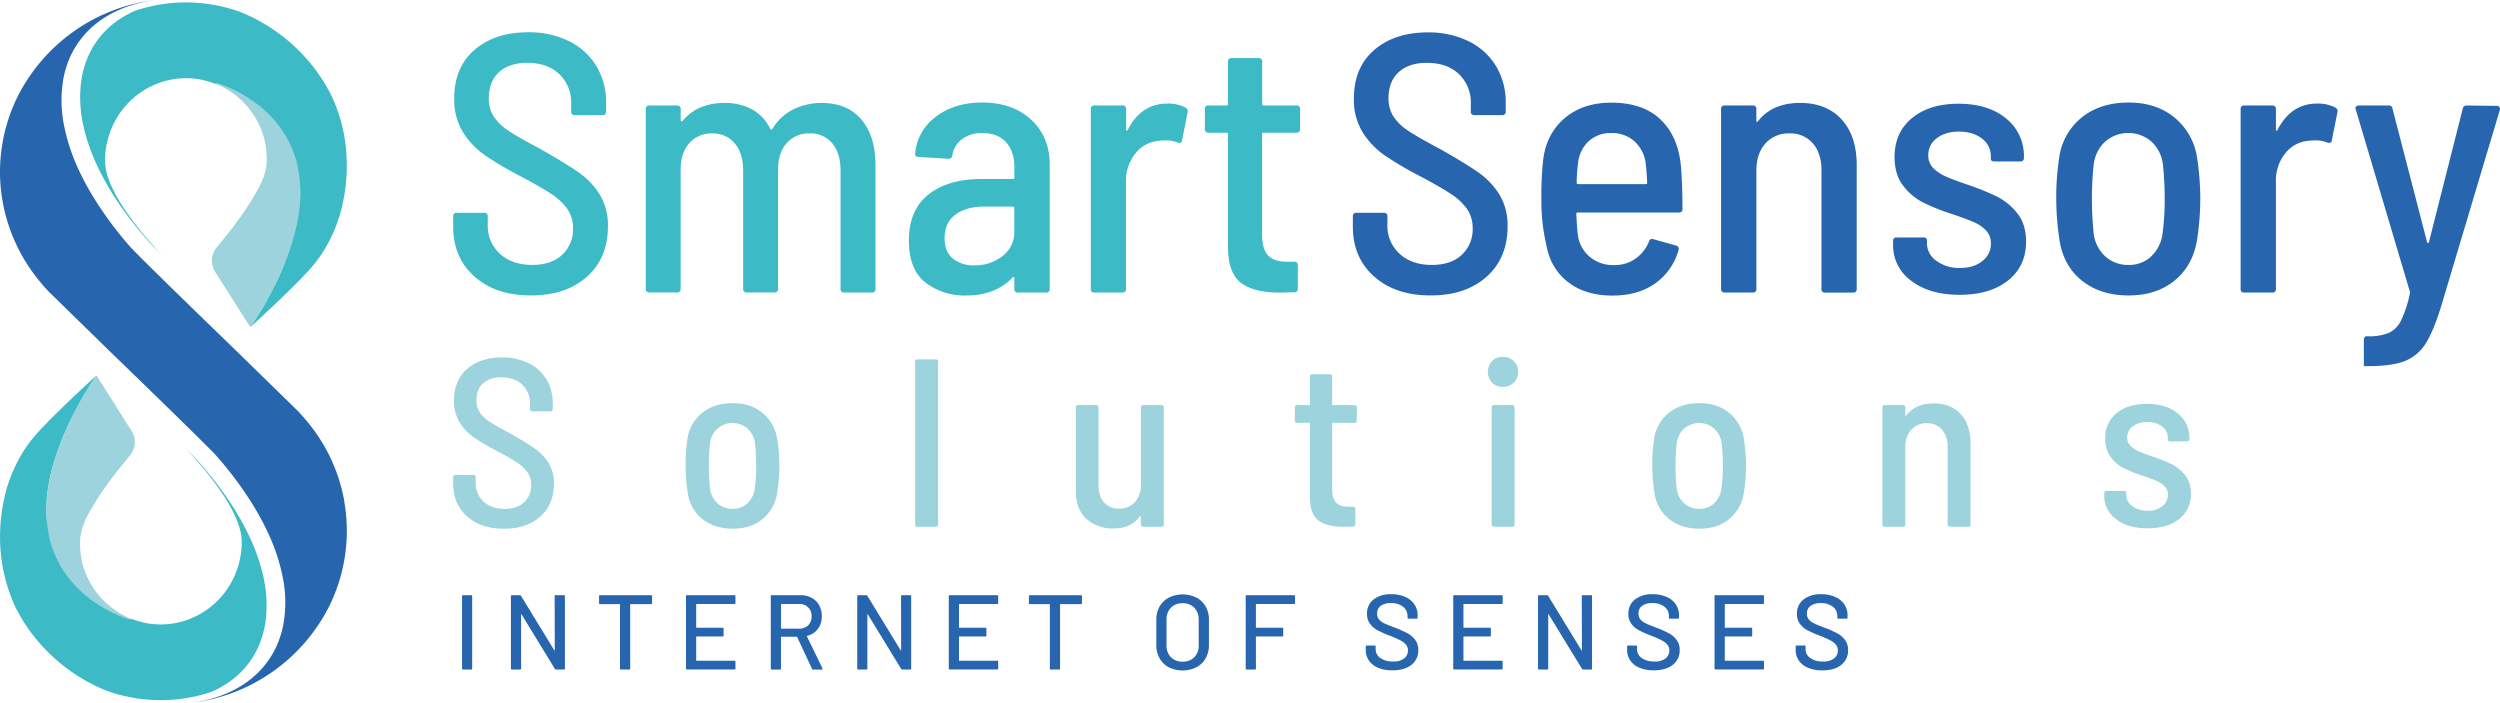
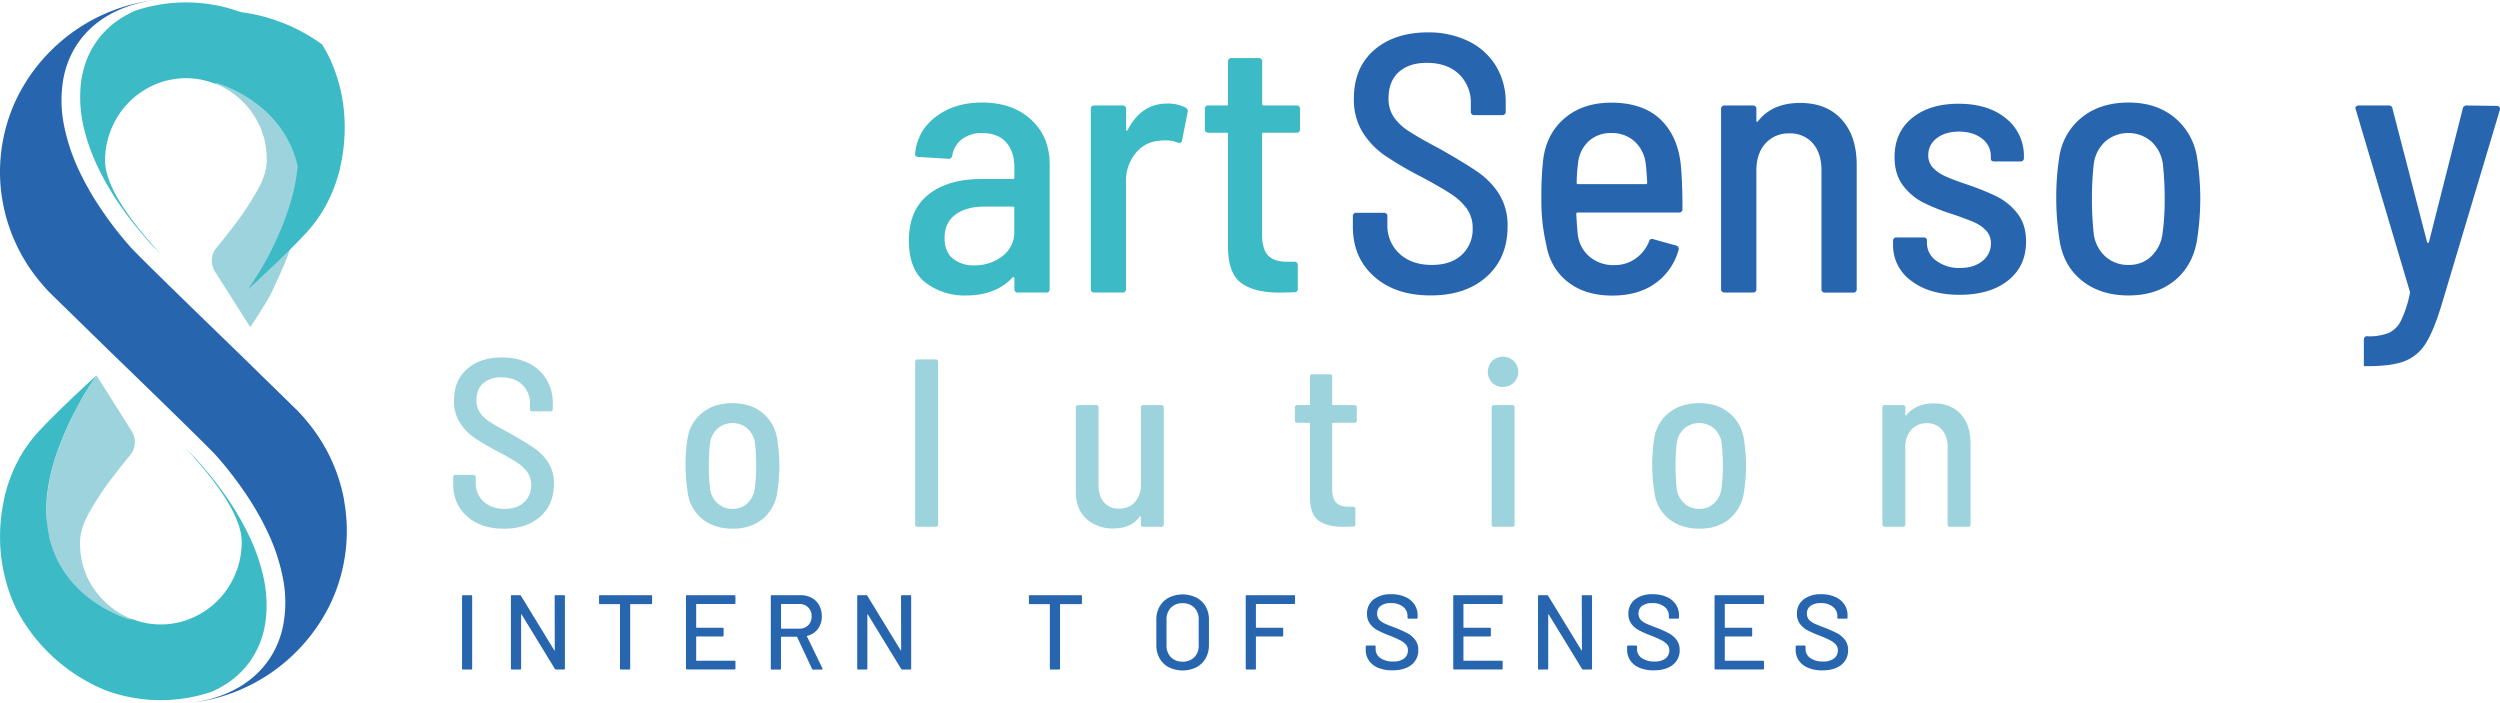
<svg xmlns="http://www.w3.org/2000/svg" id="Livello_1" data-name="Livello 1" viewBox="0 0 1129.968 317.66" version="1.1" width="1129.968" height="317.66">
  <defs id="defs4">
    <style id="style2">.cls-1{fill:#3cbac5;}.cls-2{fill:#2765ae;}.cls-3{fill:#9cd3dc;}</style>
  </defs>
  <title id="title6">SSS-Logo-sx-esteso</title>
-   <path class="cls-1" d="m 214.477,125 q -9.63,-8.55 -9.63,-22.51 v -4.64 a 1.47,1.47 0 0 1 1.66,-1.66 h 12.29 a 1.47,1.47 0 0 1 1.66,1.66 v 3.82 a 17,17 0 0 0 5.48,13 q 5.48,5.07 14.62,5.07 8.64,0 13.54,-4.57 a 15.69,15.69 0 0 0 4.9,-12 15,15 0 0 0 -2.49,-8.63 26.16,26.16 0 0 0 -7.23,-6.81 q -4.73,-3.15 -13.87,-8 a 156.91,156.91 0 0 1 -16.11,-9.47 36,36 0 0 1 -10,-10.47 28,28 0 0 1 -4,-15.28 q 0,-14 9.14,-21.93 9.14,-7.93 24.09,-8 a 41.11,41.11 0 0 1 18.61,4 29.68,29.68 0 0 1 12.41,11.27 31.43,31.43 0 0 1 4.4,16.7 v 3.82 a 1.47,1.47 0 0 1 -1.66,1.66 h -12.46 a 1.47,1.47 0 0 1 -1.66,-1.66 v -3.52 a 17.7,17.7 0 0 0 -5.31,-13.29 q -5.32,-5.15 -14.62,-5.15 -8,0 -12.62,4.15 -4.62,4.15 -4.68,11.8 a 14.92,14.92 0 0 0 2.33,8.47 23.65,23.65 0 0 0 6.89,6.48 q 4.57,3 13.7,7.81 11.46,6.48 17.44,10.63 a 34.54,34.54 0 0 1 9.74,10.1 26.74,26.74 0 0 1 3.74,14.45 q 0,14.29 -9.47,22.76 -9.47,8.47 -25.25,8.47 -15.94,0.03 -25.58,-8.53 z" id="path8" />
-   <path class="cls-1" d="m 389.307,53.99 q 6.39,7.48 6.4,20.76 v 55.81 a 1.47,1.47 0 0 1 -1.66,1.66 h -12.47 a 1.47,1.47 0 0 1 -1.66,-1.66 V 77.08 q 0,-7.8 -3.74,-12.29 a 12.58,12.58 0 0 0 -10.24,-4.48 13.2,13.2 0 0 0 -10.38,4.4 q -3.91,4.4 -3.91,12 v 53.82 a 1.47,1.47 0 0 1 -1.66,1.66 h -12.43 a 1.47,1.47 0 0 1 -1.66,-1.66 V 77.08 q 0,-7.8 -3.82,-12.29 a 12.65,12.65 0 0 0 -10.14,-4.48 13.2,13.2 0 0 0 -10.38,4.4 q -3.91,4.4 -3.91,12 v 53.82 a 1.47,1.47 0 0 1 -1.66,1.66 h -12.44 a 1.47,1.47 0 0 1 -1.66,-1.66 V 49.34 a 1.47,1.47 0 0 1 1.66,-1.66 h 12.46 a 1.47,1.47 0 0 1 1.66,1.66 v 5 a 0.56,0.56 0 0 0 0.25,0.5 c 0.16,0.11 0.36,0.05 0.58,-0.17 q 6.81,-8.14 18.93,-8.14 a 25.36,25.36 0 0 1 12.63,3 19.68,19.68 0 0 1 8.14,8.8 c 0.33,0.44 0.66,0.39 1,-0.17 a 22.45,22.45 0 0 1 9.55,-8.8 28.69,28.69 0 0 1 12.54,-2.82 q 11.65,-0.02 18.02,7.45 z" id="path10" />
  <path class="cls-1" d="m 466.047,54.08 q 8.38,7.73 8.39,20.18 v 56.31 a 1.47,1.47 0 0 1 -1.66,1.66 h -12.63 a 1.47,1.47 0 0 1 -1.66,-1.66 v -4.82 c 0,-0.56 -0.28,-0.66 -0.83,-0.33 q -7.64,8.14 -21.1,8.14 a 28.94,28.94 0 0 1 -18.19,-5.81 q -7.56,-5.82 -7.56,-19.1 0,-13.62 8.8,-20.68 8.8,-7.06 24.09,-7.06 h 14.12 a 0.59,0.59 0 0 0 0.66,-0.66 V 75.6 q 0,-7.14 -3.74,-11.29 -3.74,-4.15 -10.71,-4.16 a 14.7,14.7 0 0 0 -9.22,2.74 11.53,11.53 0 0 0 -4.4,7.39 1.58,1.58 0 0 1 -1.83,1.49 l -13.45,-0.83 a 1.76,1.76 0 0 1 -1.16,-0.42 1,1 0 0 1 -0.33,-1.08 23,23 0 0 1 9.39,-16.7 q 8.38,-6.39 20.85,-6.4 13.78,0.01 22.17,7.74 z m -13,61.71 a 13.33,13.33 0 0 0 5.4,-11.13 V 94.03 a 0.59,0.59 0 0 0 -0.66,-0.66 h -12.75 q -8.31,0 -13.21,3.65 -4.9,3.65 -4.89,10.63 0,6.14 3.74,9.22 a 14.78,14.78 0 0 0 9.72,3.07 20.23,20.23 0 0 0 12.69,-4.15 z" id="path12" />
  <path class="cls-1" d="m 535.937,48.68 a 1.79,1.79 0 0 1 0.83,2.16 l -2.49,12.62 q -0.17,1.5 -2,1 a 13.6,13.6 0 0 0 -5.65,-1 17,17 0 0 0 -2.66,0.17 14.87,14.87 0 0 0 -10.71,5.65 19.47,19.47 0 0 0 -4.32,12.79 v 48.5 a 1.47,1.47 0 0 1 -1.66,1.66 h -12.58 a 1.47,1.47 0 0 1 -1.66,-1.66 V 49.34 a 1.47,1.47 0 0 1 1.66,-1.66 h 12.63 a 1.47,1.47 0 0 1 1.66,1.66 v 9.14 c 0,0.33 0.08,0.53 0.25,0.58 0.17,0.05 0.3,0 0.42,-0.25 q 6.14,-12 17.94,-12 a 17.1,17.1 0 0 1 8.34,1.87 z" id="path14" />
  <path class="cls-1" d="m 585.937,59.98 h -14.83 a 0.59,0.59 0 0 0 -0.66,0.66 v 45.21 q 0,6.81 2.74,9.64 2.74,2.83 8.55,2.82 h 3.2 a 1.47,1.47 0 0 1 1.66,1.66 v 10.47 a 1.47,1.47 0 0 1 -1.66,1.66 l -6.48,0.16 q -11.63,0 -17.52,-4.4 -5.89,-4.4 -5.89,-16.36 V 60.64 a 0.59,0.59 0 0 0 -0.66,-0.66 h -8.14 a 1.47,1.47 0 0 1 -1.66,-1.66 v -9 a 1.47,1.47 0 0 1 1.66,-1.66 h 8.14 a 0.59,0.59 0 0 0 0.66,-0.66 V 27.91 a 1.47,1.47 0 0 1 1.66,-1.66 h 12.13 a 1.47,1.47 0 0 1 1.66,1.66 v 19.1 a 0.59,0.59 0 0 0 0.66,0.66 h 14.78 a 1.47,1.47 0 0 1 1.66,1.66 v 9 a 1.47,1.47 0 0 1 -1.66,1.65 z" id="path16" />
  <path class="cls-2" d="m 621.107,125 q -9.63,-8.55 -9.63,-22.51 v -4.64 a 1.47,1.47 0 0 1 1.66,-1.66 h 12.29 a 1.47,1.47 0 0 1 1.66,1.66 v 3.82 a 17,17 0 0 0 5.48,13 q 5.48,5.07 14.62,5.07 8.64,0 13.54,-4.57 a 15.69,15.69 0 0 0 4.9,-12 15,15 0 0 0 -2.49,-8.63 26.16,26.16 0 0 0 -7.23,-6.81 q -4.73,-3.15 -13.87,-8 a 156.91,156.91 0 0 1 -16.1,-9.45 36,36 0 0 1 -10,-10.43 28,28 0 0 1 -4,-15.28 q 0,-14 9.14,-21.93 9.14,-7.93 24.09,-8 a 41.11,41.11 0 0 1 18.61,4 29.68,29.68 0 0 1 12.39,11.21 31.43,31.43 0 0 1 4.4,16.7 v 3.82 a 1.47,1.47 0 0 1 -1.66,1.66 h -12.45 a 1.47,1.47 0 0 1 -1.66,-1.66 v -3.52 a 17.7,17.7 0 0 0 -5.31,-13.29 q -5.32,-5.15 -14.62,-5.15 -8,0 -12.62,4.15 -4.62,4.15 -4.65,11.79 a 14.92,14.92 0 0 0 2.34,8.5 23.65,23.65 0 0 0 6.89,6.48 q 4.57,3 13.7,7.81 11.41,6.46 17.41,10.61 a 34.54,34.54 0 0 1 9.73,10.1 26.74,26.74 0 0 1 3.74,14.45 q 0,14.29 -9.47,22.76 -9.47,8.47 -25.25,8.47 -15.95,0.03 -25.58,-8.53 z" id="path18" />
  <path class="cls-2" d="m 739.297,116.85 a 17.49,17.49 0 0 0 6.06,-7.72 1.39,1.39 0 0 1 2,-1 l 10.13,2.83 a 1.53,1.53 0 0 1 1.16,2.16 27.36,27.36 0 0 1 -10.55,15 q -7.73,5.48 -19.35,5.48 -12.3,0 -20.18,-6.23 -7.88,-6.23 -9.72,-17 a 87.21,87.21 0 0 1 -2.16,-20.6 147.36,147.36 0 0 1 0.83,-17.77 q 1.5,-11.62 9.72,-18.6 8.22,-6.98 21,-7 14.45,0 22.42,7.72 7.97,7.72 9.14,21.35 0.66,8 0.66,18.93 a 1.47,1.47 0 0 1 -1.66,1.66 h -45.67 a 0.59,0.59 0 0 0 -0.66,0.66 q 0.33,6.48 0.66,9.14 a 15.44,15.44 0 0 0 5.32,10.14 16.54,16.54 0 0 0 11.13,3.82 16.29,16.29 0 0 0 9.72,-2.97 z m -21.18,-53.07 a 15.5,15.5 0 0 0 -4.82,9.64 75.53,75.53 0 0 0 -0.66,9.14 0.59,0.59 0 0 0 0.66,0.66 h 30.56 a 0.59,0.59 0 0 0 0.66,-0.66 q -0.33,-6 -0.66,-8.47 a 16.14,16.14 0 0 0 -5,-10.13 15.07,15.07 0 0 0 -10.63,-3.82 14.41,14.41 0 0 0 -10.11,3.65 z" id="path20" />
  <path class="cls-2" d="m 832.397,53.99 q 6.81,7.48 6.81,20.6 v 56 a 1.47,1.47 0 0 1 -1.66,1.66 h -12.61 a 1.47,1.47 0 0 1 -1.66,-1.66 V 76.92 q 0,-7.63 -3.9,-12.13 a 13.27,13.27 0 0 0 -10.55,-4.48 13.86,13.86 0 0 0 -10.89,4.54 q -4.08,4.57 -4.07,12.21 v 53.49 a 1.47,1.47 0 0 1 -1.66,1.66 h -12.64 a 1.47,1.47 0 0 1 -1.66,-1.66 V 49.34 a 1.47,1.47 0 0 1 1.66,-1.66 h 12.63 a 1.47,1.47 0 0 1 1.66,1.66 v 5.15 c 0,0.33 0.08,0.52 0.25,0.58 0.17,0.06 0.36,-0.08 0.58,-0.41 q 6.48,-8.14 18.93,-8.14 11.97,0 18.78,7.47 z" id="path22" />
  <path class="cls-2" d="m 863.867,126.92 a 19.63,19.63 0 0 1 -8.22,-16.28 v -1.66 a 1.47,1.47 0 0 1 1.66,-1.66 h 12 q 1.66,0 1.66,1.33 v 1.33 a 9.64,9.64 0 0 0 4.24,7.89 17.11,17.11 0 0 0 10.71,3.24 q 6.31,0 10.13,-3.16 a 9.74,9.74 0 0 0 3.82,-7.81 8.27,8.27 0 0 0 -2.24,-6 16.93,16.93 0 0 0 -5.48,-3.74 q -3.24,-1.41 -9.55,-3.57 a 89.33,89.33 0 0 1 -13.2,-5.23 26.42,26.42 0 0 1 -9.26,-7.75 q -3.82,-5.07 -3.82,-12.87 0,-11.13 7.89,-17.61 7.89,-6.48 21,-6.48 13.45,0 21.51,6.65 a 21.51,21.51 0 0 1 8.06,17.44 v 0.33 a 1.47,1.47 0 0 1 -1.66,1.66 h -11.62 c -1.11,0 -1.66,-0.38 -1.66,-1.16 v -1.16 a 9.76,9.76 0 0 0 -4,-8 q -4,-3.15 -10.46,-3.16 -6.14,0 -10,3 a 9.29,9.29 0 0 0 -3.82,7.64 7.91,7.91 0 0 0 2.16,5.73 17.59,17.59 0 0 0 5.4,3.74 q 3.24,1.5 9.55,3.65 a 118.21,118.21 0 0 1 13.7,5.48 27.57,27.57 0 0 1 9.39,7.64 q 4,5 4,12.79 0,11.13 -8.14,17.61 -8.14,6.48 -21.93,6.48 -13.59,-0.02 -21.82,-6.33 z" id="path24" />
  <path class="cls-2" d="m 941.107,126.92 q -8.39,-6.64 -10.21,-18.27 a 122.35,122.35 0 0 1 -1.5,-18.77 118.21,118.21 0 0 1 1.33,-18.6 28.08,28.08 0 0 1 10.21,-18.2 q 8.38,-6.73 21.18,-6.73 12.45,0 20.68,6.73 a 28.92,28.92 0 0 1 10.22,18 123.56,123.56 0 0 1 1.49,18.6 125.54,125.54 0 0 1 -1.49,18.94 q -2,11.63 -10.22,18.27 -8.22,6.64 -20.68,6.65 -12.62,0.02 -21.01,-6.62 z m 31.15,-11 a 16.87,16.87 0 0 0 5.15,-10.14 113.7,113.7 0 0 0 1,-15.94 143.7,143.7 0 0 0 -0.83,-15.78 16.68,16.68 0 0 0 -5.23,-10.13 16,16 0 0 0 -20.76,0 16.67,16.67 0 0 0 -5.23,10.13 142.72,142.72 0 0 0 -0.83,15.78 144.21,144.21 0 0 0 0.83,15.94 16.67,16.67 0 0 0 5.23,10.14 15.16,15.16 0 0 0 10.55,3.82 14.41,14.41 0 0 0 10.12,-3.78 z" id="path26" />
-   <path class="cls-2" d="m 1055.647,48.68 a 1.79,1.79 0 0 1 0.83,2.16 l -2.54,12.62 q -0.17,1.5 -2,1 a 13.6,13.6 0 0 0 -5.65,-1 17,17 0 0 0 -2.66,0.17 14.87,14.87 0 0 0 -10.71,5.65 19.47,19.47 0 0 0 -4.23,12.79 v 48.5 a 1.47,1.47 0 0 1 -1.66,1.66 h -12.63 a 1.47,1.47 0 0 1 -1.66,-1.66 V 49.34 a 1.47,1.47 0 0 1 1.66,-1.66 h 12.63 a 1.47,1.47 0 0 1 1.66,1.66 v 9.14 c 0,0.33 0.08,0.53 0.25,0.58 0.17,0.05 0.3,0 0.42,-0.25 q 6.14,-12 17.94,-12 a 17.1,17.1 0 0 1 8.35,1.87 z" id="path28" />
  <path class="cls-2" d="m 1068.427,165.45 v -11.79 a 2,2 0 0 1 0.33,-1.16 c 0.22,-0.33 0.44,-0.5 0.66,-0.5 h 0.83 a 23.89,23.89 0 0 0 9.39,-1.5 11.79,11.79 0 0 0 5.57,-5.56 51.52,51.52 0 0 0 4,-12.21 c 0.11,-0.11 0.11,-0.44 0,-1 l -24.42,-82.22 -0.17,-0.5 c 0,-0.88 0.56,-1.33 1.66,-1.33 h 13.29 a 1.59,1.59 0 0 1 1.83,1.5 l 15.62,60.3 c 0.11,0.22 0.25,0.33 0.41,0.33 0.16,0 0.3,-0.11 0.41,-0.33 l 15.28,-60.3 a 1.71,1.71 0 0 1 1.83,-1.5 l 13.45,0.17 a 1.4,1.4 0 0 1 1.5,1.83 l -26.41,88.37 q -3.49,11.46 -7.06,17.11 a 19.55,19.55 0 0 1 -9.39,8 q -5.82,2.32 -16.61,2.33 h -2 z" id="path30" />
  <path class="cls-3" d="m 211.117,233.4 q -6.27,-5.56 -6.27,-14.64 v -3 a 1,1 0 0 1 1.09,-1.11 h 8 a 1,1 0 0 1 1.08,1.08 v 2.49 a 11,11 0 0 0 3.56,8.48 q 3.57,3.3 9.51,3.3 5.62,0 8.81,-3 a 10.22,10.22 0 0 0 3.19,-7.83 9.75,9.75 0 0 0 -1.62,-5.62 17.09,17.09 0 0 0 -4.7,-4.43 q -3.08,-2.05 -9,-5.19 a 101.59,101.59 0 0 1 -10.48,-6.16 23.34,23.34 0 0 1 -6.48,-6.81 18.22,18.22 0 0 1 -2.6,-9.94 q 0,-9.08 5.95,-14.27 5.95,-5.19 15.67,-5.19 a 26.71,26.71 0 0 1 12.1,2.6 19.28,19.28 0 0 1 8.05,7.29 20.48,20.48 0 0 1 2.87,10.86 v 2.54 a 1,1 0 0 1 -1.08,1.08 h -8.1 a 1,1 0 0 1 -1.13,-1.08 v -2.3 a 11.51,11.51 0 0 0 -3.46,-8.65 q -3.46,-3.35 -9.51,-3.35 a 11.9,11.9 0 0 0 -8.21,2.7 q -3,2.7 -3,7.67 a 9.71,9.71 0 0 0 1.51,5.51 15.42,15.42 0 0 0 4.48,4.22 q 3,1.94 8.92,5.08 7.46,4.22 11.35,6.91 a 22.47,22.47 0 0 1 6.32,6.61 17.38,17.38 0 0 1 2.43,9.4 q 0,9.3 -6.16,14.81 -6.16,5.51 -16.43,5.51 -10.39,0 -16.66,-5.57 z" id="path32" />
  <path class="cls-3" d="m 317.517,234.64 a 18.11,18.11 0 0 1 -6.65,-11.89 79.53,79.53 0 0 1 -1,-12.21 76.82,76.82 0 0 1 0.86,-12.11 18.25,18.25 0 0 1 6.65,-11.83 q 5.46,-4.38 13.78,-4.38 8.11,0 13.46,4.38 a 18.81,18.81 0 0 1 6.65,11.73 80.29,80.29 0 0 1 1,12.1 81.63,81.63 0 0 1 -1,12.32 18.74,18.74 0 0 1 -6.65,11.89 q -5.35,4.33 -13.46,4.32 -8.11,-0.01 -13.64,-4.32 z m 20.26,-7.13 a 11,11 0 0 0 3.35,-6.59 73.78,73.78 0 0 0 0.65,-10.37 93.26,93.26 0 0 0 -0.54,-10.27 10.85,10.85 0 0 0 -3.4,-6.59 10.42,10.42 0 0 0 -13.51,0 10.83,10.83 0 0 0 -3.4,6.59 92.31,92.31 0 0 0 -0.54,10.27 93.29,93.29 0 0 0 0.54,10.37 10.8,10.8 0 0 0 3.4,6.59 9.84,9.84 0 0 0 6.86,2.49 9.37,9.37 0 0 0 6.59,-2.49 z" id="path34" />
  <path class="cls-3" d="m 413.637,237.02 v -73.49 a 1,1 0 0 1 1.08,-1.08 h 8.22 a 1,1 0 0 1 1.08,1.08 v 73.49 a 1,1 0 0 1 -1.08,1.08 h -8.21 a 1,1 0 0 1 -1.09,-1.08 z" id="path36" />
  <path class="cls-3" d="m 516.747,183.09 h 8.19 a 1,1 0 0 1 1.08,1.08 v 52.85 a 1,1 0 0 1 -1.08,1.08 h -8.21 a 1,1 0 0 1 -1.08,-1.08 v -3.35 a 0.37,0.37 0 0 0 -0.16,-0.32 c -0.11,-0.07 -0.23,0 -0.38,0.11 q -3.77,5.39 -11.87,5.39 a 17.5,17.5 0 0 1 -12.16,-4.32 q -4.81,-4.32 -4.81,-12.54 v -37.82 a 1,1 0 0 1 1.08,-1.08 h 8.1 a 1,1 0 0 1 1.08,1.08 v 35 q 0,5.08 2.43,7.89 a 8.72,8.72 0 0 0 7,2.81 9,9 0 0 0 7.08,-3 11.65,11.65 0 0 0 2.65,-8 v -34.7 a 1,1 0 0 1 1.06,-1.08 z" id="path38" />
  <path class="cls-3" d="m 612.177,191.09 h -9.62 a 0.38,0.38 0 0 0 -0.43,0.43 v 29.4 q 0,4.43 1.78,6.27 1.78,1.84 5.57,1.84 h 2.05 a 1,1 0 0 1 1.08,1.08 v 6.81 a 1,1 0 0 1 -1.08,1.08 l -4.21,0.11 q -7.57,0 -11.4,-2.87 -3.83,-2.87 -3.84,-10.64 v -33.08 a 0.38,0.38 0 0 0 -0.43,-0.43 h -5.3 a 1,1 0 0 1 -1.08,-1.08 v -5.84 a 1,1 0 0 1 1.08,-1.08 h 5.3 a 0.38,0.38 0 0 0 0.43,-0.43 v -12.43 a 1,1 0 0 1 1.08,-1.08 h 7.89 a 1,1 0 0 1 1.08,1.08 v 12.43 a 0.38,0.38 0 0 0 0.43,0.43 h 9.62 a 1,1 0 0 1 1.08,1.08 v 5.84 a 1,1 0 0 1 -1.08,1.08 z" id="path40" />
  <path class="cls-3" d="m 674.427,172.99 a 7.19,7.19 0 0 1 0,-9.83 6.85,6.85 0 0 1 5,-1.89 6.81,6.81 0 1 1 0,13.62 6.83,6.83 0 0 1 -5,-1.9 z m -0.21,64 v -52.82 a 1,1 0 0 1 1.08,-1.08 h 8.21 a 1,1 0 0 1 1.08,1.08 v 52.85 a 1,1 0 0 1 -1.08,1.08 h -8.21 a 1,1 0 0 1 -1.09,-1.08 z" id="path42" />
  <path class="cls-3" d="m 754.447,234.64 a 18.11,18.11 0 0 1 -6.65,-11.89 79.53,79.53 0 0 1 -1,-12.21 76.82,76.82 0 0 1 0.86,-12.11 18.25,18.25 0 0 1 6.65,-11.83 q 5.46,-4.38 13.78,-4.38 8.11,0 13.46,4.38 a 18.81,18.81 0 0 1 6.65,11.73 80.29,80.29 0 0 1 1,12.1 81.63,81.63 0 0 1 -1,12.32 18.74,18.74 0 0 1 -6.65,11.89 q -5.35,4.33 -13.46,4.32 -8.11,-0.01 -13.64,-4.32 z m 20.26,-7.13 a 11,11 0 0 0 3.35,-6.59 73.78,73.78 0 0 0 0.65,-10.37 93.26,93.26 0 0 0 -0.54,-10.27 10.85,10.85 0 0 0 -3.4,-6.59 10.42,10.42 0 0 0 -13.51,0 10.83,10.83 0 0 0 -3.4,6.59 92.31,92.31 0 0 0 -0.54,10.27 93.29,93.29 0 0 0 0.54,10.37 10.8,10.8 0 0 0 3.4,6.59 9.84,9.84 0 0 0 6.86,2.49 9.37,9.37 0 0 0 6.6,-2.49 z" id="path44" />
  <path class="cls-3" d="m 886.247,187.2 q 4.43,4.86 4.43,13.4 v 36.42 a 1,1 0 0 1 -1.08,1.08 h -8.21 a 1,1 0 0 1 -1.08,-1.08 v -34.91 a 11.61,11.61 0 0 0 -2.54,-7.89 8.64,8.64 0 0 0 -6.86,-2.92 9,9 0 0 0 -7.08,3 11.49,11.49 0 0 0 -2.65,7.94 v 34.8 a 1,1 0 0 1 -1.08,1.08 h -8.21 a 1,1 0 0 1 -1.08,-1.08 v -52.87 a 1,1 0 0 1 1.08,-1.08 h 8.21 a 1,1 0 0 1 1.08,1.08 v 3.35 c 0,0.21 0.05,0.34 0.16,0.38 0.11,0.04 0.23,-0.05 0.38,-0.27 q 4.22,-5.29 12.32,-5.29 7.78,0 12.21,4.86 z" id="path46" />
-   <path class="cls-3" d="m 956.447,234.64 a 12.76,12.76 0 0 1 -5.35,-10.59 v -1.08 a 1,1 0 0 1 1.08,-1.08 h 7.76 c 0.72,0 1.08,0.29 1.08,0.86 v 0.86 a 6.27,6.27 0 0 0 2.76,5.13 11.13,11.13 0 0 0 7,2.11 10,10 0 0 0 6.59,-2.06 6.35,6.35 0 0 0 2.49,-5.08 5.39,5.39 0 0 0 -1.46,-3.89 11,11 0 0 0 -3.56,-2.43 q -2.1,-0.91 -6.22,-2.32 a 58.75,58.75 0 0 1 -8.59,-3.4 17.21,17.21 0 0 1 -6,-5.08 13.5,13.5 0 0 1 -2.49,-8.38 14,14 0 0 1 5.13,-11.46 q 5.13,-4.22 13.67,-4.21 8.75,0 14,4.32 a 14,14 0 0 1 5.24,11.35 v 0.21 a 1,1 0 0 1 -1.08,1.08 h -7.56 c -0.72,0 -1.08,-0.25 -1.08,-0.76 v -0.75 a 6.36,6.36 0 0 0 -2.6,-5.19 10.67,10.67 0 0 0 -6.81,-2.05 10.22,10.22 0 0 0 -6.48,1.95 6,6 0 0 0 -2.49,5 5.15,5.15 0 0 0 1.41,3.73 11.54,11.54 0 0 0 3.51,2.43 c 1.41,0.64 3.48,1.44 6.22,2.38 a 76.29,76.29 0 0 1 8.92,3.56 17.89,17.89 0 0 1 6.11,5 12.9,12.9 0 0 1 2.6,8.32 13.87,13.87 0 0 1 -5.3,11.46 q -5.29,4.21 -14.26,4.21 -8.97,0 -14.24,-4.15 z" id="path48" />
  <path class="cls-2" d="m 208.847,302.16 v -32.67 a 0.42,0.42 0 0 1 0.48,-0.48 h 3.61 a 0.42,0.42 0 0 1 0.48,0.48 v 32.66 a 0.42,0.42 0 0 1 -0.48,0.48 h -3.65 a 0.42,0.42 0 0 1 -0.44,-0.47 z" id="path50" />
  <path class="cls-2" d="m 251.207,269.01 h 3.65 a 0.42,0.42 0 0 1 0.48,0.48 v 32.66 a 0.42,0.42 0 0 1 -0.48,0.48 h -3.51 a 0.69,0.69 0 0 1 -0.57,-0.34 l -15,-24.54 c 0,-0.1 -0.08,-0.14 -0.14,-0.12 -0.06,0.02 -0.1,0.07 -0.1,0.17 v 24.35 a 0.42,0.42 0 0 1 -0.48,0.48 h -3.65 a 0.42,0.42 0 0 1 -0.48,-0.48 v -32.66 a 0.42,0.42 0 0 1 0.48,-0.48 h 3.53 a 0.7,0.7 0 0 1 0.57,0.34 l 15,24.55 c 0,0.09 0.08,0.14 0.14,0.12 0.06,-0.02 0.1,-0.07 0.1,-0.17 l -0.05,-24.35 a 0.42,0.42 0 0 1 0.51,-0.49 z" id="path52" />
  <path class="cls-2" d="m 294.737,269.49 v 3.08 a 0.42,0.42 0 0 1 -0.48,0.48 h -9.23 a 0.17,0.17 0 0 0 -0.19,0.19 v 28.91 a 0.42,0.42 0 0 1 -0.48,0.48 h -3.65 a 0.42,0.42 0 0 1 -0.48,-0.48 v -28.91 a 0.17,0.17 0 0 0 -0.19,-0.19 h -8.79 a 0.42,0.42 0 0 1 -0.48,-0.48 v -3.08 a 0.42,0.42 0 0 1 0.48,-0.48 h 23 a 0.42,0.42 0 0 1 0.49,0.48 z" id="path54" />
  <path class="cls-2" d="m 331.937,273 h -17.08 a 0.17,0.17 0 0 0 -0.19,0.19 v 10.33 a 0.17,0.17 0 0 0 0.19,0.2 h 11.72 a 0.43,0.43 0 0 1 0.48,0.48 v 3 a 0.42,0.42 0 0 1 -0.48,0.48 h -11.72 a 0.17,0.17 0 0 0 -0.19,0.2 v 10.57 a 0.17,0.17 0 0 0 0.19,0.19 h 17.08 a 0.43,0.43 0 0 1 0.48,0.48 v 3 a 0.43,0.43 0 0 1 -0.48,0.48 h -21.41 a 0.42,0.42 0 0 1 -0.48,-0.48 v -32.63 a 0.42,0.42 0 0 1 0.48,-0.48 h 21.41 a 0.43,0.43 0 0 1 0.48,0.48 v 3 a 0.43,0.43 0 0 1 -0.48,0.51 z" id="path56" />
  <path class="cls-2" d="m 367.017,302.3 -6.72,-14.36 a 0.19,0.19 0 0 0 -0.19,-0.14 h -6.92 a 0.17,0.17 0 0 0 -0.19,0.19 v 14.17 a 0.42,0.42 0 0 1 -0.48,0.48 h -3.65 a 0.42,0.42 0 0 1 -0.48,-0.48 v -32.67 a 0.42,0.42 0 0 1 0.48,-0.48 h 12.92 a 10.35,10.35 0 0 1 5.07,1.2 8.43,8.43 0 0 1 3.39,3.36 10.14,10.14 0 0 1 1.2,5 9.19,9.19 0 0 1 -1.76,5.69 8.6,8.6 0 0 1 -4.87,3.15 c -0.13,0.06 -0.16,0.14 -0.09,0.24 l 7,14.41 a 0.53,0.53 0 0 1 0.05,0.24 c 0,0.22 -0.13,0.34 -0.39,0.34 h -3.79 a 0.53,0.53 0 0 1 -0.58,-0.34 z m -14,-29.11 v 10.76 a 0.17,0.17 0 0 0 0.19,0.19 h 8 a 5.56,5.56 0 0 0 4.08,-1.51 5.38,5.38 0 0 0 1.54,-4 5.29,5.29 0 0 0 -5.62,-5.62 h -8 a 0.17,0.17 0 0 0 -0.21,0.18 z" id="path58" />
  <path class="cls-2" d="m 407.707,269.01 h 3.65 a 0.42,0.42 0 0 1 0.48,0.48 v 32.66 a 0.42,0.42 0 0 1 -0.48,0.48 h -3.51 a 0.69,0.69 0 0 1 -0.57,-0.34 l -15,-24.54 c 0,-0.1 -0.08,-0.14 -0.14,-0.12 -0.06,0.02 -0.1,0.07 -0.1,0.17 v 24.35 a 0.42,0.42 0 0 1 -0.48,0.48 h -3.62 a 0.42,0.42 0 0 1 -0.48,-0.48 v -32.66 a 0.42,0.42 0 0 1 0.48,-0.48 h 3.56 a 0.7,0.7 0 0 1 0.57,0.34 l 15,24.55 c 0,0.09 0.08,0.14 0.14,0.12 0.06,-0.02 0.1,-0.07 0.1,-0.17 l -0.05,-24.35 a 0.42,0.42 0 0 1 0.45,-0.49 z" id="path60" />
-   <path class="cls-2" d="m 450.697,273 h -17.05 a 0.17,0.17 0 0 0 -0.19,0.19 v 10.33 a 0.17,0.17 0 0 0 0.19,0.2 h 11.72 a 0.43,0.43 0 0 1 0.48,0.48 v 3 a 0.42,0.42 0 0 1 -0.48,0.48 h -11.72 a 0.17,0.17 0 0 0 -0.19,0.2 v 10.57 a 0.17,0.17 0 0 0 0.19,0.19 h 17.05 a 0.43,0.43 0 0 1 0.48,0.48 v 3 a 0.43,0.43 0 0 1 -0.48,0.48 h -21.38 a 0.42,0.42 0 0 1 -0.48,-0.48 v -32.63 a 0.42,0.42 0 0 1 0.48,-0.48 h 21.38 a 0.43,0.43 0 0 1 0.48,0.48 v 3 a 0.43,0.43 0 0 1 -0.48,0.51 z" id="path62" />
  <path class="cls-2" d="m 489.027,269.49 v 3.08 a 0.42,0.42 0 0 1 -0.48,0.48 h -9.23 a 0.17,0.17 0 0 0 -0.19,0.19 v 28.91 a 0.42,0.42 0 0 1 -0.48,0.48 h -3.65 a 0.42,0.42 0 0 1 -0.48,-0.48 v -28.91 a 0.17,0.17 0 0 0 -0.19,-0.19 h -8.79 a 0.42,0.42 0 0 1 -0.48,-0.48 v -3.08 a 0.42,0.42 0 0 1 0.48,-0.48 h 23 a 0.42,0.42 0 0 1 0.49,0.48 z" id="path64" />
  <path class="cls-2" d="m 528.317,301.63 a 10.31,10.31 0 0 1 -4.18,-4.06 12,12 0 0 1 -1.49,-6 v -11.46 a 11.84,11.84 0 0 1 1.49,-6 10.33,10.33 0 0 1 4.18,-4 14.14,14.14 0 0 1 12.44,0 10.36,10.36 0 0 1 4.18,4 11.84,11.84 0 0 1 1.49,6 v 11.43 a 12,12 0 0 1 -1.49,6 10.34,10.34 0 0 1 -4.18,4.06 14.14,14.14 0 0 1 -12.44,0 z m 11.48,-4.56 a 7.21,7.21 0 0 0 2,-5.33 v -11.68 a 7.36,7.36 0 0 0 -2,-5.41 7.1,7.1 0 0 0 -5.28,-2 7,7 0 0 0 -5.26,2 7.41,7.41 0 0 0 -2,5.41 v 11.67 a 7.26,7.26 0 0 0 2,5.33 7.06,7.06 0 0 0 5.26,2 7.15,7.15 0 0 0 5.28,-1.99 z" id="path66" />
  <path class="cls-2" d="m 584.847,273 h -17 a 0.17,0.17 0 0 0 -0.19,0.19 v 10.33 a 0.17,0.17 0 0 0 0.19,0.2 h 11.67 a 0.42,0.42 0 0 1 0.48,0.48 v 3 a 0.42,0.42 0 0 1 -0.48,0.48 h -11.67 a 0.17,0.17 0 0 0 -0.19,0.2 v 14.26 a 0.42,0.42 0 0 1 -0.48,0.48 h -3.65 a 0.42,0.42 0 0 1 -0.48,-0.48 v -32.65 a 0.42,0.42 0 0 1 0.48,-0.48 h 21.33 a 0.42,0.42 0 0 1 0.48,0.48 v 3 a 0.42,0.42 0 0 1 -0.49,0.51 z" id="path68" />
  <path class="cls-2" d="m 622.937,301.85 a 9.39,9.39 0 0 1 -4.18,-3.26 8.46,8.46 0 0 1 -1.46,-4.95 v -1.39 a 0.42,0.42 0 0 1 0.48,-0.48 h 3.51 a 0.42,0.42 0 0 1 0.48,0.48 v 1.15 a 4.84,4.84 0 0 0 2.11,4 9.5,9.5 0 0 0 5.81,1.58 7.68,7.68 0 0 0 5,-1.39 4.52,4.52 0 0 0 1.68,-3.65 3.9,3.9 0 0 0 -0.86,-2.54 8.34,8.34 0 0 0 -2.52,-1.95 50.12,50.12 0 0 0 -4.83,-2.14 48.9,48.9 0 0 1 -5.55,-2.45 10.24,10.24 0 0 1 -3.39,-2.91 7.38,7.38 0 0 1 -1.34,-4.54 7.84,7.84 0 0 1 3,-6.48 12.49,12.49 0 0 1 8,-2.35 15.24,15.24 0 0 1 6.24,1.2 9.61,9.61 0 0 1 4.16,3.36 8.69,8.69 0 0 1 1.47,5 v 1 a 0.42,0.42 0 0 1 -0.48,0.48 h -3.6 a 0.42,0.42 0 0 1 -0.48,-0.48 v -0.72 a 5.19,5.19 0 0 0 -2,-4.16 8.34,8.34 0 0 0 -5.5,-1.66 7.55,7.55 0 0 0 -4.61,1.22 4.14,4.14 0 0 0 -1.63,3.53 4,4 0 0 0 0.82,2.59 7.07,7.07 0 0 0 2.43,1.8 q 1.61,0.79 4.92,2 a 55.12,55.12 0 0 1 5.52,2.47 10.58,10.58 0 0 1 3.51,3 7.39,7.39 0 0 1 1.4,4.59 8.12,8.12 0 0 1 -3.1,6.7 q -3.1,2.47 -8.53,2.47 a 16.31,16.31 0 0 1 -6.48,-1.12 z" id="path70" />
  <path class="cls-2" d="m 678.707,273 h -17.06 a 0.17,0.17 0 0 0 -0.19,0.19 v 10.33 a 0.17,0.17 0 0 0 0.19,0.2 h 11.72 a 0.43,0.43 0 0 1 0.48,0.48 v 3 a 0.42,0.42 0 0 1 -0.48,0.48 h -11.72 a 0.17,0.17 0 0 0 -0.19,0.2 v 10.57 a 0.17,0.17 0 0 0 0.19,0.19 h 17.05 a 0.43,0.43 0 0 1 0.48,0.48 v 3 a 0.43,0.43 0 0 1 -0.48,0.48 h -21.37 a 0.42,0.42 0 0 1 -0.48,-0.48 v -32.63 a 0.42,0.42 0 0 1 0.48,-0.48 h 21.38 a 0.43,0.43 0 0 1 0.48,0.48 v 3 a 0.43,0.43 0 0 1 -0.48,0.51 z" id="path72" />
  <path class="cls-2" d="m 715.447,269.01 h 3.65 a 0.42,0.42 0 0 1 0.48,0.48 v 32.66 a 0.42,0.42 0 0 1 -0.48,0.48 h -3.51 a 0.69,0.69 0 0 1 -0.57,-0.34 l -15,-24.54 c 0,-0.1 -0.08,-0.14 -0.14,-0.12 -0.06,0.02 -0.1,0.07 -0.1,0.17 v 24.35 a 0.42,0.42 0 0 1 -0.48,0.48 h -3.65 a 0.42,0.42 0 0 1 -0.48,-0.48 v -32.66 a 0.42,0.42 0 0 1 0.48,-0.48 h 3.56 a 0.7,0.7 0 0 1 0.57,0.34 l 15,24.55 c 0,0.09 0.08,0.14 0.14,0.12 0.06,-0.02 0.1,-0.07 0.1,-0.17 l -0.08,-24.36 a 0.42,0.42 0 0 1 0.51,-0.48 z" id="path74" />
  <path class="cls-2" d="m 741.077,301.85 a 9.39,9.39 0 0 1 -4.18,-3.26 8.46,8.46 0 0 1 -1.46,-4.95 v -1.39 a 0.42,0.42 0 0 1 0.48,-0.48 h 3.51 a 0.42,0.42 0 0 1 0.48,0.48 v 1.15 a 4.84,4.84 0 0 0 2.11,4 9.5,9.5 0 0 0 5.81,1.58 7.68,7.68 0 0 0 5,-1.39 4.52,4.52 0 0 0 1.68,-3.65 3.9,3.9 0 0 0 -0.86,-2.54 8.34,8.34 0 0 0 -2.52,-1.95 50.12,50.12 0 0 0 -4.83,-2.14 48.9,48.9 0 0 1 -5.55,-2.45 10.24,10.24 0 0 1 -3.39,-2.91 7.38,7.38 0 0 1 -1.34,-4.54 7.84,7.84 0 0 1 3,-6.48 12.49,12.49 0 0 1 8,-2.35 15.24,15.24 0 0 1 6.24,1.2 9.61,9.61 0 0 1 4.16,3.36 8.69,8.69 0 0 1 1.47,5 v 1 a 0.42,0.42 0 0 1 -0.48,0.48 h -3.6 a 0.42,0.42 0 0 1 -0.48,-0.48 v -0.72 a 5.19,5.19 0 0 0 -2,-4.16 8.34,8.34 0 0 0 -5.5,-1.66 7.55,7.55 0 0 0 -4.61,1.22 4.14,4.14 0 0 0 -1.63,3.53 4,4 0 0 0 0.82,2.59 7.07,7.07 0 0 0 2.43,1.8 q 1.61,0.79 4.92,2 a 55.12,55.12 0 0 1 5.52,2.47 10.58,10.58 0 0 1 3.51,3 7.39,7.39 0 0 1 1.4,4.59 8.12,8.12 0 0 1 -3.1,6.7 q -3.1,2.47 -8.53,2.47 a 16.31,16.31 0 0 1 -6.48,-1.12 z" id="path76" />
  <path class="cls-2" d="m 796.817,273 h -17.05 a 0.17,0.17 0 0 0 -0.19,0.19 v 10.33 a 0.17,0.17 0 0 0 0.19,0.2 h 11.72 a 0.43,0.43 0 0 1 0.48,0.48 v 3 a 0.42,0.42 0 0 1 -0.48,0.48 h -11.72 a 0.17,0.17 0 0 0 -0.19,0.2 v 10.57 a 0.17,0.17 0 0 0 0.19,0.19 h 17.05 a 0.43,0.43 0 0 1 0.48,0.48 v 3 a 0.43,0.43 0 0 1 -0.48,0.48 h -21.38 a 0.42,0.42 0 0 1 -0.48,-0.48 v -32.63 a 0.42,0.42 0 0 1 0.48,-0.48 h 21.38 a 0.43,0.43 0 0 1 0.48,0.48 v 3 a 0.43,0.43 0 0 1 -0.48,0.51 z" id="path78" />
  <path class="cls-2" d="m 817.257,301.85 a 9.39,9.39 0 0 1 -4.18,-3.26 8.46,8.46 0 0 1 -1.46,-4.95 v -1.39 a 0.42,0.42 0 0 1 0.48,-0.48 h 3.51 a 0.42,0.42 0 0 1 0.48,0.48 v 1.15 a 4.84,4.84 0 0 0 2.11,4 9.5,9.5 0 0 0 5.81,1.58 7.68,7.68 0 0 0 5,-1.39 4.52,4.52 0 0 0 1.68,-3.65 3.9,3.9 0 0 0 -0.86,-2.54 8.34,8.34 0 0 0 -2.52,-1.95 50.12,50.12 0 0 0 -4.83,-2.14 48.9,48.9 0 0 1 -5.55,-2.45 10.24,10.24 0 0 1 -3.39,-2.91 7.38,7.38 0 0 1 -1.34,-4.54 7.84,7.84 0 0 1 3,-6.48 12.49,12.49 0 0 1 8,-2.35 15.24,15.24 0 0 1 6.24,1.2 9.61,9.61 0 0 1 4.16,3.36 8.69,8.69 0 0 1 1.47,5 v 1 a 0.42,0.42 0 0 1 -0.48,0.48 h -3.65 a 0.42,0.42 0 0 1 -0.48,-0.48 v -0.72 a 5.19,5.19 0 0 0 -2,-4.16 8.34,8.34 0 0 0 -5.5,-1.66 7.55,7.55 0 0 0 -4.62,1.25 4.14,4.14 0 0 0 -1.63,3.53 4,4 0 0 0 0.82,2.59 7.07,7.07 0 0 0 2.43,1.8 q 1.61,0.79 4.92,2 a 55.12,55.12 0 0 1 5.52,2.47 10.58,10.58 0 0 1 3.51,3 7.39,7.39 0 0 1 1.4,4.59 8.12,8.12 0 0 1 -3.1,6.7 q -3.1,2.47 -8.53,2.47 a 16.31,16.31 0 0 1 -6.42,-1.15 z" id="path80" />
  <path class="cls-3" d="m 90.397,35.9 a 36.1,36.1 0 0 1 10.58,3.6 v 0 c 0.45,0.24 0.88,0.48 1.31,0.73 l 0.14,0.08 q 0.62,0.36 1.22,0.75 l 0.16,0.1 c 0.4,0.26 0.8,0.53 1.19,0.8 l 0.11,0.08 c 0.73,0.52 1.43,1.07 2.12,1.64 a 36.87,36.87 0 0 1 3.56,3.35 l 0.19,0.2 c 0.27,0.29 0.52,0.59 0.78,0.89 l 0.32,0.38 0.68,0.85 0.37,0.47 0.61,0.83 0.38,0.54 c 0.19,0.27 0.37,0.54 0.55,0.82 l 0.38,0.6 c 0.17,0.27 0.34,0.54 0.5,0.82 l 0.37,0.65 0.45,0.81 0.38,0.75 c 0.13,0.25 0.26,0.5 0.38,0.76 0.23,0.49 0.46,1 0.67,1.49 0.09,0.22 0.17,0.43 0.26,0.65 0.09,0.22 0.25,0.63 0.37,1 0.12,0.37 0.16,0.47 0.24,0.71 0.08,0.24 0.21,0.62 0.31,0.93 0.1,0.31 0.15,0.49 0.22,0.73 0.07,0.24 0.18,0.63 0.26,0.94 0.08,0.31 0.13,0.5 0.19,0.75 v 0.17 0 l 0.1,0.41 v 0 0.12 c 0.09,0.42 0.25,1.21 0.39,2.1 l 0.08,0.48 c 0,0.08 0,0.16 0,0.24 a 33.11,33.11 0 0 1 0.34,4.15 27.71,27.71 0 0 1 -0.13,3.26 c 0,0.23 -0.05,0.45 -0.08,0.68 -0.07,0.46 -0.16,0.93 -0.27,1.41 a 0.47,0.47 0 0 1 0,0.09 c -0.12,0.58 -0.27,1.16 -0.43,1.75 a 33.29,33.29 0 0 1 -2.48,6 c -0.08,0.16 -0.14,0.3 -0.22,0.46 a 133.89,133.89 0 0 1 -10.73,16.49 c -1.92,2.59 -5.52,7.06 -8.39,10.57 a 9.27,9.27 0 0 0 -0.65,10.79 l 15.93,25.08 c 4.66,-6.72 9.33,-15 9.33,-15 0,0 5.32,-11.31 7.29,-16.39 a 92.64,92.64 0 0 0 5.29,-19.81 c 0,-0.26 0.08,-0.53 0.12,-0.79 a 63,63 0 0 0 0.5,-13.18 l 0.15,0.08 c 0.27,-2.59 -1.74,-9.76 -2.25,-11.5 v -0.08 -0.12 0 0 -0.15 0 c -7.72,-23.92 -31.16,-33.46 -43.14,-35.01 z" id="path82" />
  <polygon class="cls-3" points="" id="polygon84" transform="translate(-35.063,-66.15)" />
-   <path class="cls-1" d="m 37.937,57.91 0.05,0.25 a 88,88 0 0 0 6.14,17.14 l 0.08,0.18 a 124.84,124.84 0 0 0 10,17.21 l 0.13,0.19 a 170.65,170.65 0 0 0 12.64,16 l 0.31,0.36 c 1.89,2.12 4.2,4.29 6.28,6.43 -0.85,-0.9 -1.61,-1.67 -2.51,-2.66 -1.1,-1.2 -2.23,-2.46 -3.37,-3.77 l -0.31,-0.36 a 140.23,140.23 0 0 1 -12.2,-16 l -0.11,-0.19 c -3.76,-5.92 -6.58,-11.89 -7.37,-17.21 V 75.3 a 19.74,19.74 0 0 1 -0.21,-2.71 37.56,37.56 0 0 1 1.67,-11.09 c 0.35,-1.14 0.77,-2.25 1.21,-3.35 l 0.11,-0.25 a 36.85,36.85 0 0 1 20.76,-20.16 c 0.36,-0.14 0.71,-0.29 1.08,-0.42 a 36.13,36.13 0 0 1 18,-1.43 v 0 a 36.13,36.13 0 0 1 5.54,1.43 v 0 c 0.37,0.13 0.74,0.24 1.11,0.38 h 1.32 c 9.23,3 20.69,9.3 28.5,20.16 l 0.18,0.25 a 46.89,46.89 0 0 1 7.56,17.14 v 0.18 a 56.93,56.93 0 0 1 0.94,17.21 c 0,0.06 0,0.12 0,0.19 a 86.51,86.51 0 0 1 -3.23,16 l -0.11,0.36 a 116.62,116.62 0 0 1 -5.19,13.97 136.72,136.72 0 0 1 -13.83,24.69 c -0.17,0.26 17,-15.42 25.59,-24.7 0.65,-0.7 1.24,-1.35 1.74,-1.92 a 60.16,60.16 0 0 0 8.23,-12 c 0.06,-0.12 0.13,-0.24 0.19,-0.36 a 69,69 0 0 0 5.88,-16 v -0.19 a 79.49,79.49 0 0 0 2,-17.21 c 0,-0.06 0,-0.12 0,-0.18 0,-0.06 0,-0.39 0,-0.58 a 74.37,74.37 0 0 0 -1.8,-16.55 l -0.06,-0.25 a 73.78,73.78 0 0 0 -5.06,-14.68 c -0.93,-1.87 -2,-3.69 -3,-5.47 l -0.25,-0.42 A 79.58,79.58 0 0 0 108.737,5.46 72,72 0 0 0 61.107,4.85 c -13.83,6 -22.57,17.47 -24.48,32.44 0,0.14 0,0.28 -0.05,0.42 a 58.28,58.28 0 0 0 1.36,20.2 z" id="path86" />
+   <path class="cls-1" d="m 37.937,57.91 0.05,0.25 a 88,88 0 0 0 6.14,17.14 l 0.08,0.18 a 124.84,124.84 0 0 0 10,17.21 l 0.13,0.19 a 170.65,170.65 0 0 0 12.64,16 l 0.31,0.36 c 1.89,2.12 4.2,4.29 6.28,6.43 -0.85,-0.9 -1.61,-1.67 -2.51,-2.66 -1.1,-1.2 -2.23,-2.46 -3.37,-3.77 l -0.31,-0.36 a 140.23,140.23 0 0 1 -12.2,-16 l -0.11,-0.19 c -3.76,-5.92 -6.58,-11.89 -7.37,-17.21 V 75.3 a 19.74,19.74 0 0 1 -0.21,-2.71 37.56,37.56 0 0 1 1.67,-11.09 c 0.35,-1.14 0.77,-2.25 1.21,-3.35 l 0.11,-0.25 a 36.85,36.85 0 0 1 20.76,-20.16 c 0.36,-0.14 0.71,-0.29 1.08,-0.42 a 36.13,36.13 0 0 1 18,-1.43 v 0 a 36.13,36.13 0 0 1 5.54,1.43 v 0 c 0.37,0.13 0.74,0.24 1.11,0.38 h 1.32 c 9.23,3 20.69,9.3 28.5,20.16 l 0.18,0.25 a 46.89,46.89 0 0 1 7.56,17.14 v 0.18 c 0,0.06 0,0.12 0,0.19 a 86.51,86.51 0 0 1 -3.23,16 l -0.11,0.36 a 116.62,116.62 0 0 1 -5.19,13.97 136.72,136.72 0 0 1 -13.83,24.69 c -0.17,0.26 17,-15.42 25.59,-24.7 0.65,-0.7 1.24,-1.35 1.74,-1.92 a 60.16,60.16 0 0 0 8.23,-12 c 0.06,-0.12 0.13,-0.24 0.19,-0.36 a 69,69 0 0 0 5.88,-16 v -0.19 a 79.49,79.49 0 0 0 2,-17.21 c 0,-0.06 0,-0.12 0,-0.18 0,-0.06 0,-0.39 0,-0.58 a 74.37,74.37 0 0 0 -1.8,-16.55 l -0.06,-0.25 a 73.78,73.78 0 0 0 -5.06,-14.68 c -0.93,-1.87 -2,-3.69 -3,-5.47 l -0.25,-0.42 A 79.58,79.58 0 0 0 108.737,5.46 72,72 0 0 0 61.107,4.85 c -13.83,6 -22.57,17.47 -24.48,32.44 0,0.14 0,0.28 -0.05,0.42 a 58.28,58.28 0 0 0 1.36,20.2 z" id="path86" />
  <path class="cls-3" d="m 66.367,281.67 a 36.1,36.1 0 0 1 -10.58,-3.6 v 0 c -0.45,-0.24 -0.88,-0.48 -1.31,-0.73 l -0.14,-0.08 q -0.62,-0.36 -1.22,-0.75 l -0.16,-0.1 c -0.4,-0.26 -0.8,-0.53 -1.19,-0.8 l -0.11,-0.08 c -0.73,-0.52 -1.43,-1.07 -2.12,-1.64 a 36.87,36.87 0 0 1 -3.6,-3.36 l -0.19,-0.2 c -0.27,-0.29 -0.52,-0.59 -0.78,-0.89 l -0.32,-0.38 -0.68,-0.85 -0.37,-0.47 -0.61,-0.83 -0.38,-0.54 c -0.19,-0.27 -0.37,-0.54 -0.55,-0.82 l -0.38,-0.6 c -0.17,-0.27 -0.34,-0.54 -0.5,-0.82 l -0.37,-0.65 -0.45,-0.81 -0.38,-0.75 c -0.13,-0.25 -0.26,-0.5 -0.38,-0.76 -0.23,-0.49 -0.46,-1 -0.67,-1.49 -0.09,-0.22 -0.17,-0.43 -0.26,-0.65 -0.09,-0.22 -0.25,-0.63 -0.37,-1 -0.12,-0.37 -0.16,-0.47 -0.24,-0.71 -0.08,-0.24 -0.21,-0.62 -0.31,-0.93 -0.1,-0.31 -0.15,-0.49 -0.22,-0.73 -0.07,-0.24 -0.18,-0.63 -0.26,-0.94 -0.08,-0.31 -0.13,-0.5 -0.19,-0.75 v -0.17 0 l -0.1,-0.41 v 0 -0.12 c -0.09,-0.42 -0.25,-1.21 -0.39,-2.1 l -0.08,-0.48 c 0,-0.08 0,-0.16 0,-0.24 a 33.11,33.11 0 0 1 -0.34,-4.15 27.71,27.71 0 0 1 0.13,-3.26 c 0,-0.23 0.05,-0.45 0.08,-0.68 0.07,-0.46 0.16,-0.93 0.27,-1.41 a 0.51,0.51 0 0 1 0,-0.09 c 0.12,-0.58 0.27,-1.16 0.43,-1.75 a 33.29,33.29 0 0 1 2.48,-6 c 0.08,-0.16 0.14,-0.3 0.22,-0.46 a 133.89,133.89 0 0 1 10.69,-16.39 c 1.92,-2.59 5.52,-7.06 8.39,-10.57 a 9.27,9.27 0 0 0 0.65,-10.83 l -15.85,-25.14 c -4.66,6.72 -9.33,15 -9.33,15 0,0 -5.32,11.31 -7.29,16.39 a 92.64,92.64 0 0 0 -5.3,19.75 c 0,0.26 -0.08,0.53 -0.12,0.79 a 63,63 0 0 0 -0.5,13.18 l -0.15,-0.08 c -0.27,2.59 1.74,9.76 2.25,11.5 v 0.08 0.12 0 0 0.15 0 c 7.72,23.99 31.17,33.54 43.15,35.08 z" id="path88" />
  <polygon class="cls-3" points="109.44,347.82 109.43,347.82 " id="polygon90" transform="translate(-35.063,-66.15)" />
  <path class="cls-1" d="m 118.807,259.67 -0.05,-0.25 a 88,88 0 0 0 -6.14,-17.14 l -0.08,-0.18 a 124.84,124.84 0 0 0 -10,-17.21 l -0.13,-0.19 a 170.65,170.65 0 0 0 -12.64,-16 l -0.31,-0.36 c -1.89,-2.12 -4.2,-4.29 -6.28,-6.43 0.85,0.9 1.61,1.67 2.51,2.66 1.1,1.2 2.23,2.46 3.37,3.77 l 0.31,0.36 a 140.23,140.23 0 0 1 12.2,16 l 0.11,0.19 c 3.76,5.92 6.58,11.89 7.37,17.21 v 0.18 a 19.74,19.74 0 0 1 0.21,2.71 37.56,37.56 0 0 1 -1.67,11.09 c -0.35,1.14 -0.77,2.25 -1.21,3.35 l -0.11,0.25 a 36.85,36.85 0 0 1 -20.78,20.17 c -0.36,0.14 -0.71,0.29 -1.08,0.42 a 36.13,36.13 0 0 1 -18,1.43 v 0 a 36.13,36.13 0 0 1 -5.54,-1.43 v 0 c -0.37,-0.13 -0.74,-0.24 -1.11,-0.38 h -1.32 c -9.23,-3 -20.69,-9.3 -28.5,-20.16 l -0.18,-0.25 a 46.89,46.89 0 0 1 -7.56,-17.14 v -0.18 a 56.93,56.93 0 0 1 -1.02,-17.31 c 0,-0.06 0,-0.12 0,-0.19 a 86.51,86.51 0 0 1 3.23,-16 l 0.11,-0.36 a 116.62,116.62 0 0 1 5.28,-13.88 136.72,136.72 0 0 1 13.85,-24.7 c 0.17,-0.26 -17,15.42 -25.59,24.7 -0.65,0.7 -1.24,1.35 -1.74,1.92 a 60.16,60.16 0 0 0 -8.23,12 c -0.06,0.12 -0.13,0.24 -0.19,0.36 a 69,69 0 0 0 -5.88,16 v 0.19 A 79.49,79.49 0 0 0 0.017,242.1 c 0,0.06 0,0.12 0,0.18 0,0.06 0,0.39 0,0.58 a 74.37,74.37 0 0 0 1.86,16.56 l 0.06,0.25 a 73.78,73.78 0 0 0 5,14.68 c 0.93,1.87 2,3.69 3,5.47 l 0.25,0.42 a 79.58,79.58 0 0 0 37.81,31.88 72,72 0 0 0 47.63,0.56 c 13.83,-6 22.57,-17.47 24.48,-32.44 0,-0.14 0,-0.28 0.05,-0.42 a 58.28,58.28 0 0 0 -1.35,-20.15 z" id="path92" />
  <path class="cls-2" d="m 155.567,226.2 v 0 a 76.6,76.6 0 0 0 -6.31,-19.46 v 0 0 c 0,-0.07 -0.06,-0.16 -0.09,-0.23 v 0 a 78.56,78.56 0 0 0 -11.49,-17.34 v 0 l -0.12,-0.13 v -0.06 0 c -1.08,-1.22 -2.32,-2.58 -3.45,-3.72 v 0 l -12.35,-12.06 -14.69,-14.35 c -17.79,-17.22 -44,-42.68 -47.94,-47 v 0 a 163.44,163.44 0 0 1 -13.31,-17.17 v 0 a 127.25,127.25 0 0 1 -10.18,-17.79 v 0 a 87.66,87.66 0 0 1 -6.58,-19.66 v 0 a 56.77,56.77 0 0 1 -0.28,-22.33 v 0 c 3.85,-19 19,-31.95 41.51,-34.9 A 80.4,80.4 0 0 0 7.927,43.73 v 0 A 76.54,76.54 0 0 0 0.467,69.34 v 0 A 75.52,75.52 0 0 0 1.257,91.45 v 0 a 76.6,76.6 0 0 0 6.31,19.46 v 0 0 c 0,0.07 0.06,0.16 0.09,0.23 v 0 a 78.44,78.44 0 0 0 11.48,17.44 v 0 l 0.12,0.13 v 0.06 0 c 1.08,1.22 2.32,2.58 3.45,3.72 v 0 l 12.35,12.06 14.64,14.3 c 17.79,17.22 44,42.68 47.94,47 v 0 a 163.76,163.76 0 0 1 13.3,17.13 v 0 a 126.91,126.91 0 0 1 10.18,17.79 v 0 a 87.66,87.66 0 0 1 6.58,19.66 v 0 a 56.8,56.8 0 0 1 0.28,22.33 v 0 c -3.85,19 -19,31.95 -41.51,34.9 a 80.4,80.4 0 0 0 62.37,-43.73 v 0 a 76.57,76.57 0 0 0 7.46,-25.61 v 0 a 75.53,75.53 0 0 0 -0.79,-22.11 z" id="path94" />
</svg>